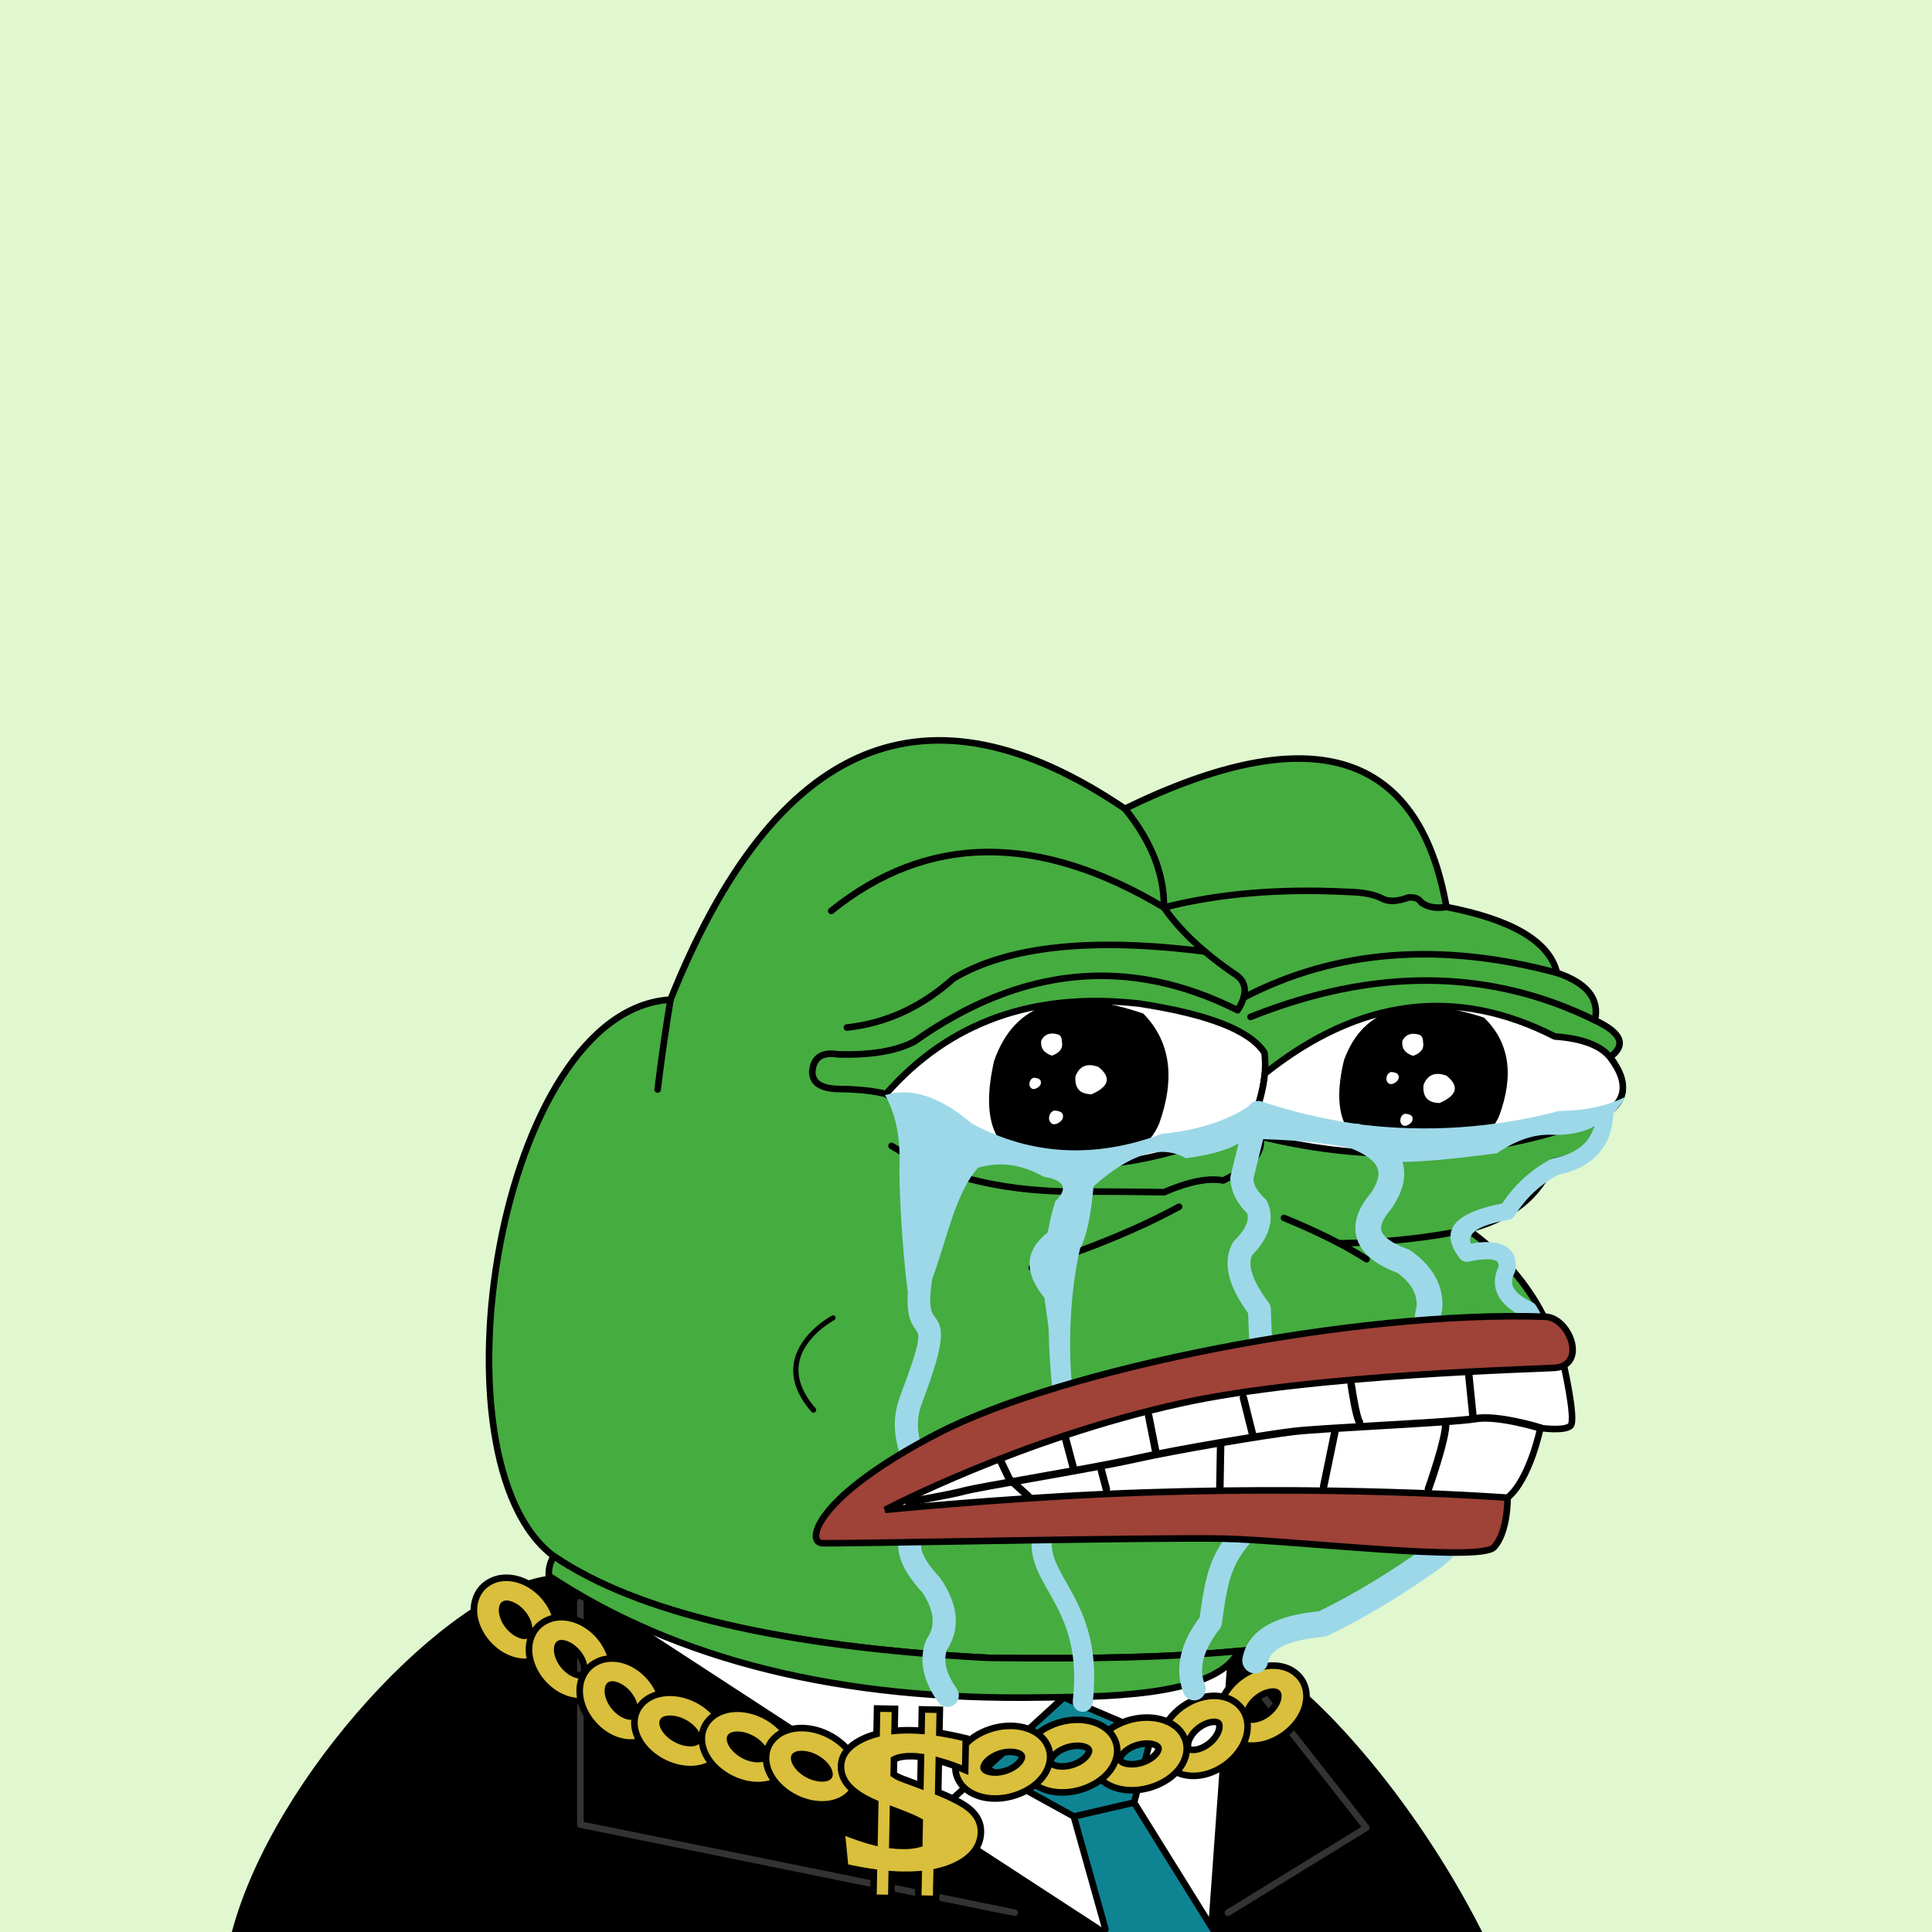
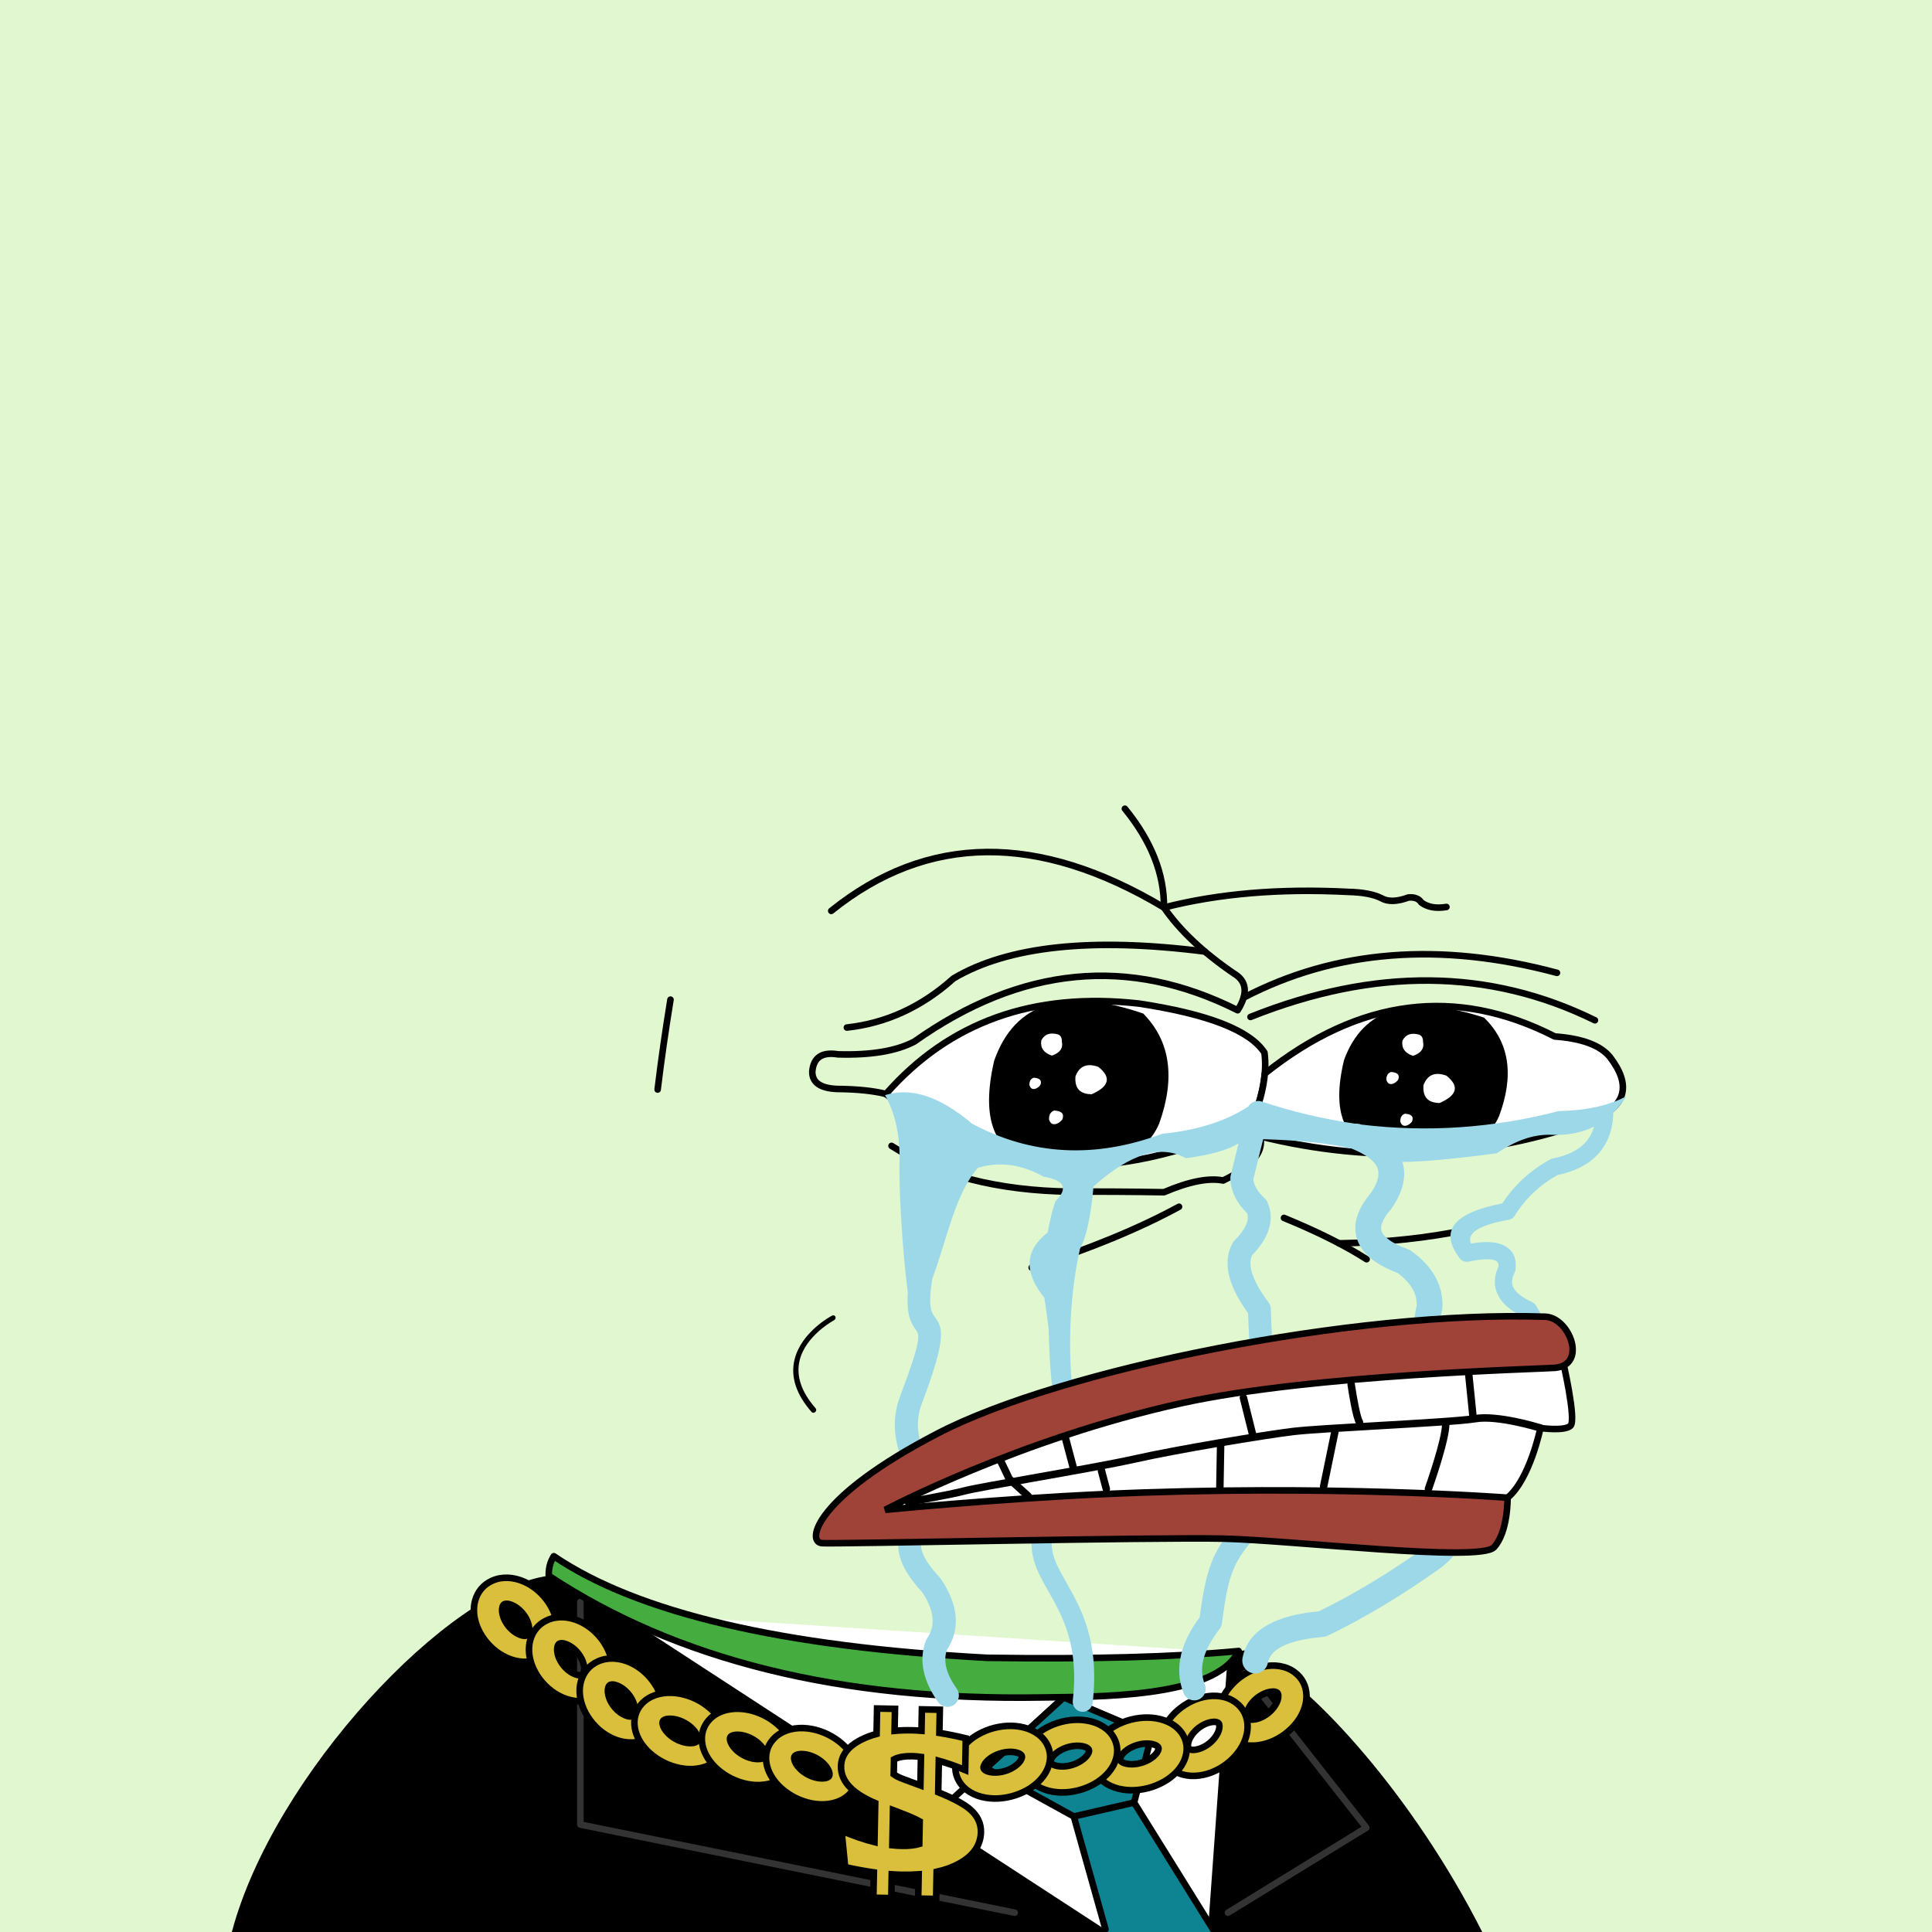
<svg xmlns="http://www.w3.org/2000/svg" viewBox="0 0 2500 2500">
  <g>
    <path style="fill-rule:evenodd;clip-rule:evenodd;fill:#e0f7d0;" d="M0 0h25e2v25e2H0z" />
    <path style="fill-rule:evenodd;clip-rule:evenodd;" d="M1634.754 2148.807c1.927 5.057.0.0-5.78-15.17l-26.192 2.763.003.001c-29.47 61.966-189.929 58.995-254.948 60.108-259.599 4.447-472.17-48.054-637.709-157.502C580.824 2055.622 354.002 2296.891 3e2 25e2h1618C1826.858 2320.131 1699.317 2185.588 1634.754 2148.807z" />
    <path style="fill-rule:evenodd;clip-rule:evenodd;fill:#FFFFFF;" d="M801 2087l634 413h23 63 42l26-362z" />
    <path style="fill-rule:evenodd;clip-rule:evenodd;fill:none;stroke:#333333;stroke-width:8.504;stroke-linecap:round;stroke-linejoin:round;stroke-miterlimit:2.613;" d="M751 2073v288l562 114" />
    <path style="fill-rule:evenodd;clip-rule:evenodd;fill:none;stroke:#333333;stroke-width:8.504;stroke-linecap:round;stroke-linejoin:round;stroke-miterlimit:2.613;" d="M1611 2165l157 2e2-179 110" />
    <path style="fill-rule:evenodd;clip-rule:evenodd;fill:none;stroke:#333333;stroke-width:8.504;stroke-linecap:round;stroke-linejoin:round;stroke-miterlimit:2.613;" d="M1131.5 2332.5" />
    <path style="fill-rule:evenodd;clip-rule:evenodd;fill:none;stroke:#000000;stroke-width:8.504;stroke-linecap:round;stroke-linejoin:round;stroke-miterlimit:2.613;" d="M1626.5 2302.5 1376.084 2196.77 1194.5 2362.5" />
    <path style="fill-rule:evenodd;clip-rule:evenodd;fill:#0e8493;" d="M1276.128 2287.998 1389.5 2350.5 1432 25e2h139l-103.5-167.5L1490.313 2244.999 1376.5 2196.5z" />
    <path style="fill-rule:evenodd;clip-rule:evenodd;fill:#0e8493;stroke:#000000;stroke-width:8.504;stroke-linecap:round;stroke-linejoin:round;stroke-miterlimit:2.613;" d="M1389.5 2350.5l78-18z" />
    <path style="fill-rule:evenodd;clip-rule:evenodd;fill:none;stroke:#000000;stroke-width:8.504;stroke-linecap:round;stroke-linejoin:round;stroke-miterlimit:2.613;" d="M1430.5 2496.5l-41-146L1276.128 2287.998 1376.5 2196.5 1490.313 2244.999 1467.5 2332.5l102 164" />
    <path style="fill-rule:evenodd;clip-rule:evenodd;fill:#D9BF3C;stroke:#000000;stroke-width:8.504;stroke-miterlimit:2.613;" d="M641.65 2043.613c13.451-4.146 28.489-1.661 41.923 5.711 11.823 6.487 22.671 17.001 29.74 29.999 1.773 3.262 3.209 6.432 4.316 9.477 4.09 11.252 4.635 22.464 1.985 32.073-3.104 11.25-10.399 20.358-21.487 25.487-1.807.837-3.577 1.526-5.3 2.057-13.454 4.147-28.49 1.661-41.925-5.71-11.822-6.488-22.67-17.002-29.739-30-1.774-3.262-3.209-6.432-4.317-9.477-4.089-11.252-4.634-22.463-1.984-32.072 3.104-11.251 10.398-20.358 21.486-25.488C638.156 2044.833 639.927 2044.143 641.65 2043.613v0zM665.059 2078.245c-4.511-2.476-8.805-3.543-11.811-2.617-.322.099-.511.162-.563.186-1.125.52-1.98 1.858-2.49 3.708-.962 3.49-.589 8.043 1.241 13.081.648 1.781 1.409 3.489 2.279 5.091 3.861 7.1 9.581 12.73 15.702 16.09 4.512 2.476 8.807 3.543 11.811 2.617.323-.098.511-.161.564-.186 1.126-.521 1.98-1.859 2.49-3.708.962-3.49.588-8.043-1.242-13.081-.647-1.781-1.408-3.488-2.278-5.091C676.901 2087.235 671.182 2081.605 665.059 2078.245z" />
    <path style="fill-rule:evenodd;clip-rule:evenodd;fill:#D9BF3C;stroke:#000000;stroke-width:8.504;stroke-miterlimit:2.613;" d="M712.919 2094.626c13.451-4.146 28.489-1.66 41.924 5.711 11.822 6.487 22.67 17.001 29.739 29.999 1.774 3.262 3.209 6.432 4.316 9.477 4.089 11.251 4.635 22.464 1.985 32.072-3.104 11.251-10.398 20.358-21.487 25.487-1.807.837-3.577 1.526-5.3 2.057-13.453 4.146-28.49 1.66-41.925-5.711-11.822-6.488-22.67-17.001-29.739-30-1.774-3.263-3.209-6.432-4.317-9.477-4.089-11.252-4.635-22.463-1.984-32.073 3.104-11.251 10.398-20.358 21.487-25.488C709.425 2095.847 711.195 2095.158 712.919 2094.626v0zM736.328 2129.26c-4.511-2.475-8.805-3.543-11.811-2.617-.322.099-.51.161-.563.186-1.125.52-1.98 1.858-2.49 3.708-.962 3.49-.589 8.043 1.241 13.081.648 1.781 1.409 3.489 2.279 5.091 3.861 7.1 9.58 12.73 15.703 16.09 4.511 2.475 8.806 3.543 11.811 2.618.322-.099.51-.163.563-.186 1.126-.521 1.981-1.86 2.49-3.708.962-3.49.588-8.044-1.242-13.081-.647-1.781-1.408-3.488-2.278-5.09C748.17 2138.249 742.45 2132.618 736.328 2129.26z" />
    <path style="fill-rule:evenodd;clip-rule:evenodd;fill:#D9BF3C;stroke:#000000;stroke-width:8.504;stroke-miterlimit:2.613;" d="M778.519 2148.058c13.452-4.146 28.489-1.661 41.924 5.711 11.823 6.487 22.671 17.001 29.74 29.999 1.773 3.262 3.208 6.432 4.316 9.477 4.089 11.251 4.635 22.463 1.985 32.072-3.104 11.25-10.399 20.358-21.487 25.487-1.807.837-3.577 1.526-5.301 2.057-13.452 4.146-28.489 1.66-41.924-5.711-11.822-6.488-22.67-17.001-29.739-29.999-1.774-3.263-3.21-6.432-4.317-9.477-4.089-11.252-4.635-22.463-1.984-32.073 3.104-11.251 10.398-20.358 21.486-25.488C775.024 2149.279 776.795 2148.59 778.519 2148.058v0zM801.928 2182.692c-4.511-2.475-8.805-3.543-11.811-2.617-.322.099-.51.161-.563.186-1.126.52-1.98 1.858-2.49 3.708-.962 3.49-.589 8.043 1.241 13.081.648 1.781 1.409 3.489 2.278 5.091 3.861 7.1 9.581 12.73 15.703 16.09 4.511 2.475 8.806 3.543 11.811 2.618.323-.099.511-.162.564-.186 1.125-.521 1.98-1.86 2.49-3.708.962-3.49.588-8.044-1.242-13.081-.647-1.781-1.408-3.488-2.279-5.09C813.77 2191.681 808.05 2186.05 801.928 2182.692z" />
    <path style="fill-rule:evenodd;clip-rule:evenodd;fill:#D9BF3C;stroke:#000000;stroke-width:8.504;stroke-miterlimit:2.613;" d="M834.214 2201.089c10.544-8.754 25.393-11.998 40.873-10.163 13.622 1.615 28.084 7.287 40.15 16.632 3.028 2.346 5.706 4.73 8.029 7.12 8.585 8.836 13.905 18.937 15.608 28.739 1.994 11.478-.775 22.528-8.731 31.316-1.297 1.433-2.622 2.717-3.974 3.839-10.545 8.754-25.393 11.998-40.873 10.163-13.622-1.615-28.084-7.288-40.15-16.632-3.028-2.346-5.706-4.73-8.029-7.121-8.585-8.835-13.905-18.935-15.608-28.738-1.993-11.479.775-22.528 8.731-31.318C831.537 2203.495 832.863 2202.211 834.214 2201.089v0zM870.557 2224.306c-5.199-.617-9.593-.019-11.949 1.937-.253.209-.398.336-.436.378-.807.892-1.015 2.436-.688 4.323.619 3.56 2.919 7.606 6.763 11.562 1.359 1.399 2.79 2.688 4.276 3.84 6.59 5.104 14.253 8.176 21.307 9.011 5.198.616 9.593.019 11.949-1.937.254-.21.398-.336.436-.378.807-.892 1.015-2.437.687-4.322-.618-3.56-2.919-7.607-6.762-11.563-1.359-1.398-2.79-2.687-4.276-3.84C885.272 2228.212 877.61 2225.141 870.557 2224.306z" />
    <path style="fill-rule:evenodd;clip-rule:evenodd;fill:#D9BF3C;stroke:#000000;stroke-width:8.504;stroke-miterlimit:2.613;" d="M921.456 2221.763c10.544-8.754 25.392-11.998 40.873-10.163 13.622 1.615 28.084 7.287 40.149 16.631 3.028 2.346 5.706 4.73 8.03 7.121 8.585 8.835 13.905 18.936 15.608 28.739 1.993 11.478-.776 22.528-8.732 31.317-1.296 1.433-2.622 2.717-3.974 3.839-10.544 8.754-25.392 11.998-40.872 10.163-13.623-1.615-28.085-7.288-40.15-16.632-3.028-2.346-5.706-4.73-8.029-7.121-8.585-8.835-13.905-18.936-15.608-28.739-1.993-11.478.775-22.527 8.732-31.317C918.778 2224.169 920.104 2222.885 921.456 2221.763v0zM957.797 2244.979c-5.198-.616-9.592-.019-11.948 1.937-.253.209-.398.336-.436.378-.807.892-1.015 2.436-.688 4.322.619 3.561 2.919 7.606 6.762 11.563 1.36 1.399 2.791 2.688 4.277 3.84 6.59 5.104 14.253 8.176 21.307 9.011 5.198.617 9.593.019 11.949-1.937.254-.21.398-.336.436-.378.808-.892 1.016-2.437.688-4.322-.619-3.561-2.919-7.607-6.762-11.563-1.359-1.398-2.79-2.688-4.277-3.84C972.513 2248.886 964.851 2245.815 957.797 2244.979z" />
    <path style="fill-rule:evenodd;clip-rule:evenodd;fill:#D9BF3C;stroke:#000000;stroke-width:8.504;stroke-miterlimit:2.613;" d="M1004.542 2246.743c10.544-8.755 25.392-11.998 40.872-10.164 13.623 1.615 28.084 7.287 40.15 16.631 3.028 2.346 5.706 4.731 8.03 7.121 8.585 8.835 13.904 18.936 15.608 28.738 1.993 11.479-.776 22.528-8.731 31.317-1.297 1.434-2.622 2.717-3.973 3.838-10.545 8.755-25.392 11.998-40.872 10.164-13.623-1.615-28.085-7.288-40.15-16.632-3.028-2.346-5.706-4.73-8.03-7.121-8.585-8.835-13.905-18.936-15.608-28.738-1.993-11.478.775-22.528 8.732-31.317C1001.864 2249.148 1003.19 2247.864 1004.542 2246.743v0zM1040.883 2269.958c-5.198-.616-9.592-.019-11.949 1.938-.253.209-.398.336-.436.378-.807.892-1.016 2.436-.688 4.323.619 3.56 2.918 7.606 6.762 11.563 1.359 1.399 2.791 2.688 4.277 3.84 6.59 5.104 14.252 8.176 21.307 9.011 5.198.616 9.593.018 11.949-1.937.253-.21.398-.336.436-.378.808-.893 1.016-2.437.688-4.322-.619-3.561-2.919-7.607-6.762-11.563-1.36-1.399-2.791-2.688-4.277-3.84C1055.599 2273.865 1047.937 2270.795 1040.883 2269.958z" />
    <path style="fill-rule:evenodd;clip-rule:evenodd;fill:#D9BF3C;stroke:#000000;stroke-width:8.504;stroke-miterlimit:2.613;" d="M1670.622 2160.939c-12.207-6.728-27.465-7.292-42.262-2.761-13.021 3.987-26 12.103-35.849 23.399-2.471 2.835-4.59 5.647-6.362 8.403-6.542 10.181-9.611 21.03-9.196 30.947.488 11.612 5.556 21.964 15.231 29.182 1.577 1.178 3.151 2.203 4.715 3.065 12.208 6.729 27.465 7.292 42.261 2.762 13.021-3.988 26.001-12.104 35.85-23.398 2.471-2.836 4.59-5.647 6.361-8.403 6.542-10.182 9.612-21.03 9.196-30.947-.488-11.613-5.556-21.964-15.231-29.183C1673.76 2162.827 1672.186 2161.801 1670.622 2160.939v0zM1639.91 2190.126c4.969-1.521 9.407-1.711 12.134-.208.293.161.463.26.509.294.982.732 1.515 2.21 1.595 4.119.151 3.602-1.244 7.977-4.173 12.536-1.035 1.613-2.165 3.129-3.378 4.521-5.379 6.171-12.243 10.534-18.985 12.599-4.969 1.521-9.407 1.71-12.135.207-.293-.161-.462-.26-.508-.293-.983-.734-1.516-2.212-1.595-4.12-.15-3.602 1.245-7.977 4.173-12.536 1.036-1.612 2.165-3.128 3.378-4.521C1626.304 2196.554 1633.167 2192.19 1639.91 2190.126z" />
    <path style="fill-rule:evenodd;clip-rule:evenodd;fill:#D9BF3C;stroke:#000000;stroke-width:8.504;stroke-miterlimit:2.613;" d="M1594.427 2200.101c-12.207-6.728-27.465-7.291-42.262-2.761-13.021 3.987-26 12.103-35.849 23.398-2.471 2.835-4.59 5.647-6.362 8.402-6.542 10.182-9.611 21.03-9.195 30.947.488 11.613 5.556 21.964 15.231 29.183 1.577 1.178 3.151 2.203 4.715 3.064 12.208 6.729 27.465 7.292 42.262 2.762 13.021-3.987 26-12.103 35.849-23.398 2.471-2.835 4.591-5.647 6.362-8.402 6.541-10.182 9.611-21.03 9.196-30.948-.488-11.612-5.556-21.964-15.231-29.183C1597.565 2201.989 1595.991 2200.963 1594.427 2200.101v0zM1563.715 2229.288c4.969-1.522 9.406-1.71 12.134-.208.293.161.463.26.509.294.982.732 1.515 2.21 1.595 4.119.151 3.602-1.244 7.976-4.173 12.536-1.036 1.612-2.165 3.129-3.378 4.521-5.379 6.171-12.243 10.534-18.985 12.599-4.969 1.522-9.408 1.71-12.134.208-.294-.161-.463-.26-.509-.294-.983-.733-1.516-2.211-1.595-4.119-.151-3.602 1.245-7.977 4.173-12.536 1.035-1.612 2.165-3.129 3.378-4.521C1550.109 2235.716 1556.972 2231.352 1563.715 2229.288z" />
    <path style="fill-rule:evenodd;clip-rule:evenodd;fill:#D9BF3C;stroke:#000000;stroke-width:8.504;stroke-miterlimit:2.613;" d="M1528.002 2240.842c-8.324-10.653-22.1-16.778-37.643-18.065-13.678-1.132-29.093 1.533-42.998 8.264-3.489 1.69-6.646 3.487-9.458 5.361-10.388 6.926-17.872 15.738-21.755 24.979-4.544 10.821-4.338 22.17 1.448 32.341.943 1.659 1.947 3.177 3.014 4.542 8.324 10.653 22.1 16.777 37.643 18.065 13.678 1.132 29.093-1.533 42.998-8.264 3.489-1.69 6.646-3.488 9.458-5.36 10.388-6.926 17.872-15.738 21.754-24.979 4.544-10.821 4.339-22.169-1.448-32.341C1530.074 2243.726 1529.068 2242.207 1528.002 2240.842v0zM1487.235 2256.298c5.219.432 9.378 1.89 11.239 4.271.2.254.313.408.341.456.587 1.031.441 2.582-.306 4.361-1.41 3.355-4.573 6.852-9.224 9.953-1.644 1.096-3.334 2.072-5.048 2.902-7.595 3.677-15.778 5.153-22.86 4.566-5.219-.433-9.379-1.891-11.238-4.271-.2-.255-.313-.408-.341-.456-.588-1.033-.441-2.583.306-4.361 1.41-3.355 4.573-6.853 9.224-9.954 1.644-1.097 3.334-2.072 5.048-2.902C1471.97 2257.187 1480.152 2255.711 1487.235 2256.298z" />
    <path style="fill-rule:evenodd;clip-rule:evenodd;fill:#D9BF3C;stroke:#000000;stroke-width:8.504;stroke-miterlimit:2.613;" d="M1438.069 2243.685c-8.323-10.653-22.099-16.778-37.643-18.065-13.677-1.133-29.093 1.533-42.998 8.263-3.489 1.69-6.646 3.488-9.457 5.362-10.388 6.926-17.873 15.738-21.755 24.979-4.544 10.82-4.338 22.169 1.448 32.341.943 1.658 1.948 3.176 3.015 4.541 8.324 10.654 22.099 16.778 37.643 18.065 13.677 1.133 29.093-1.532 42.998-8.263 3.489-1.689 6.646-3.487 9.458-5.361 10.388-6.925 17.873-15.738 21.754-24.978 4.545-10.821 4.339-22.169-1.447-32.341C1440.141 2246.569 1439.136 2245.05 1438.069 2243.685v0zM1397.303 2259.141c5.22.432 9.378 1.89 11.239 4.271.2.254.313.407.341.456.587 1.031.442 2.582-.306 4.361-1.41 3.355-4.573 6.852-9.224 9.953-1.645 1.096-3.335 2.071-5.049 2.901-7.595 3.677-15.777 5.153-22.86 4.567-5.22-.433-9.379-1.891-11.239-4.271-.201-.255-.313-.408-.341-.457-.588-1.032-.442-2.583.306-4.36 1.41-3.355 4.573-6.853 9.224-9.954 1.645-1.097 3.335-2.071 5.049-2.901C1382.039 2260.031 1390.22 2258.554 1397.303 2259.141z" />
    <path style="fill-rule:evenodd;clip-rule:evenodd;fill:#D9BF3C;stroke:#000000;stroke-width:8.504;stroke-miterlimit:2.613;" d="M1351.225 2251.563c-8.324-10.653-22.1-16.778-37.643-18.065-13.678-1.133-29.094 1.533-42.998 8.263-3.49 1.69-6.647 3.488-9.458 5.361-10.388 6.926-17.873 15.738-21.754 24.979-4.544 10.82-4.338 22.169 1.447 32.341.943 1.658 1.948 3.176 3.015 4.541 8.324 10.654 22.1 16.778 37.643 18.065 13.677 1.133 29.093-1.532 42.998-8.263 3.489-1.69 6.646-3.488 9.458-5.362 10.388-6.926 17.872-15.738 21.754-24.978 4.544-10.821 4.338-22.169-1.448-32.341C1353.297 2254.446 1352.292 2252.928 1351.225 2251.563v0zM1310.459 2267.019c5.219.432 9.377 1.89 11.238 4.271.2.254.313.407.341.456.588 1.032.442 2.582-.306 4.36-1.411 3.356-4.573 6.852-9.224 9.954-1.645 1.096-3.334 2.071-5.048 2.901-7.595 3.677-15.778 5.153-22.861 4.566-5.219-.433-9.378-1.891-11.239-4.271-.201-.254-.313-.407-.341-.456-.588-1.032-.442-2.583.306-4.36 1.41-3.356 4.573-6.853 9.224-9.954 1.644-1.096 3.334-2.071 5.048-2.901C1295.193 2267.908 1303.376 2266.431 1310.459 2267.019z" />
    <path style="fill-rule:evenodd;clip-rule:evenodd;fill:#D9BF3C;stroke:#000000;stroke-width:8.504;stroke-miterlimit:2.613;" d="M1088.992 2369.131c16.598 6.813 30.783 11.628 42.553 14.564l.988-50.444c-13.866-5.975-24.414-12.488-31.609-19.516-8.656-8.394-12.85-17.816-12.646-28.227.277-14.13 8.931-25.531 25.96-34.249 6.062-3.116 12.747-5.638 20.051-7.57l.644-32.885 23.195.454-.557 28.448c6.963-.633 14.338-.874 22.123-.722 4.098.08 8.33.292 12.694.631l.542-27.676 23.202.454-.588 30.008c10.414 1.652 21.796 3.969 34.193 6.923l-.805 41.107c-11.907-4.974-23.256-8.974-34.093-12.002l-.797 40.709c20.112 8.157 34.009 15.673 41.728 22.551 9.247 8.282 13.763 17.918 13.546 28.989-.335 17.104-9.816 30.763-28.442 40.938-8.425 4.584-18.038 8.071-28.848 10.465l-.689 35.165-23.202-.454.615-31.379c-6.835.513-14.035.695-21.604.546-4.25-.083-8.653-.288-13.209-.613l-.603 30.764-23.195-.454.642-32.791c-11.34-1.593-23.776-3.877-37.151-6.818L1088.992 2369.131v0zM1154.669 2387.758c4.149.424 8.269.675 12.357.755 8.791.172 16.288-.634 22.49-2.401l.574-29.284c-5.582-3.04-12.694-6.218-21.341-9.527-3.956-1.524-7.004-2.74-9.144-3.568l-4.043-1.533L1154.669 2387.758v0zM1156.846 2276.636l-.379 19.341c3.066 2.235 7.246 4.298 12.576 6.238l21.957 8.155.724-36.952c-4.021-.56-7.747-.874-11.185-.941-9.34-.183-16.681.954-22.087 3.369C1157.887 2276.1 1157.353 2276.362 1156.846 2276.636z" />
-     <path style="fill-rule:evenodd;clip-rule:evenodd;fill:#45ac40;stroke:#000000;stroke-width:8.504;stroke-linecap:round;stroke-linejoin:round;stroke-miterlimit:2.613;" d="M867.603 1293.527c135.408-338.495 331.41-420.844 588.004-247.048 241.577-117.709 380.271-75.33 416.082 127.137 85.736 16.593 133.412 45.005 143.028 85.238 38.849 13.16 55.222 33.628 49.121 61.401 34.595 16.186 41.096 32.078 19.504 47.676 27.655 37.786 20.431 64.754-21.671 80.905 15.662 25.919-1.675 43.978-52.01 54.177-17.8 44.837-54.641 74.213-110.522 88.128 78.07 53.384 133.361 153.359 109.076 195.761-96.726 186.205-207.247 292.151-331.565 317.84-25.241 2.762-41.134 12.394-47.676 28.895-84.606 9.871-201.87 13.723-351.791 11.557-265.722-14.316-452.573-58.139-560.555-131.47C551.93 1890.923 644.393 1306.53 867.603 1293.527z" />
    <path style="fill-rule:evenodd;clip-rule:evenodd;fill:#45ac40;stroke:#000000;stroke-width:8.504;stroke-linecap:round;stroke-linejoin:round;stroke-miterlimit:2.613;" d="M1602.782 2136.4l.003.001c-29.47 61.966-189.929 58.995-254.948 60.108-259.599 4.447-472.17-48.054-637.709-157.502-.339-9.494 1.828-17.921 6.501-25.282 107.982 73.33 294.833 117.153 560.555 131.47C1412.208 2147.146 1520.737 2144.214 1602.782 2136.4z" />
    <path style="fill-rule:evenodd;clip-rule:evenodd;fill:none;stroke:#000000;stroke-width:8.504;stroke-linecap:round;stroke-linejoin:round;stroke-miterlimit:2.613;" d="M867.603 1293.527c-6.666 40.876-12.204 79.643-16.615 116.301" />
    <path style="fill-rule:evenodd;clip-rule:evenodd;fill:none;stroke:#000000;stroke-width:8.504;stroke-linecap:round;stroke-linejoin:round;stroke-miterlimit:2.613;" d="M1525.676 1561.525c-51.268 27.946-114.836 54.192-190.704 78.737" />
    <path style="fill-rule:evenodd;clip-rule:evenodd;fill:none;stroke:#000000;stroke-width:8.504;stroke-linecap:round;stroke-linejoin:round;stroke-miterlimit:2.613;" d="M1661.48 1575.972c43.172 17.706 78.809 35.524 106.91 53.455" />
    <path style="fill-rule:evenodd;clip-rule:evenodd;fill:none;stroke:#000000;stroke-width:8.504;stroke-linecap:round;stroke-linejoin:round;stroke-miterlimit:2.613;" d="M1899.139 1591.141c-51.724 10.804-107.176 16.714-166.355 17.731" />
    <path style="fill-rule:evenodd;clip-rule:evenodd;fill:none;stroke:#000000;stroke-width:8.504;stroke-linecap:round;stroke-linejoin:round;stroke-miterlimit:2.613;" d="M1153.659 1482.787c60.118 38.148 137.411 57.893 231.879 59.234 39.01-.234 79.221.007 120.635.722 32.19-13.808 57.713-18.865 76.571-15.17 48.169-23.217 60.691-48.499 37.562-75.848" />
    <path style="fill-rule:evenodd;clip-rule:evenodd;fill:none;stroke:#000000;stroke-width:8.504;stroke-linecap:round;stroke-linejoin:round;stroke-miterlimit:2.613;" d="M1455.607 1046.479c34.191 41.927 51.047 84.546 50.566 127.858-162.616-97.202-306.126-95.756-430.529 4.334" />
    <path style="fill-rule:evenodd;clip-rule:evenodd;fill:none;stroke:#000000;stroke-width:8.504;stroke-linecap:round;stroke-linejoin:round;stroke-miterlimit:2.613;" d="M1871.688 1173.615c-13.481 2.256-24.317.329-32.506-5.78-3.124-4.977-8.661-7.145-16.614-6.501-15.036 5.566-26.834 5.807-35.396.723-9.792-4.853-23.998-7.501-42.619-7.946-88.686-4.572-168.146 2.17-238.38 20.226 20.481 29.685 50.58 58.098 90.295 85.239 17.034 9.995 18.72 25.887 5.057 47.676-140.781-70.757-280.197-57.274-418.249 40.452-23.248 12.323-56.235 17.861-98.964 16.615-20.681-3.351-31.758 4.112-33.229 22.393-.159 13.995 10.436 21.459 31.784 22.394 26.147.214 47.337 2.38 63.568 6.501" />
    <path style="fill-rule:evenodd;clip-rule:evenodd;fill:none;stroke:#000000;stroke-width:8.504;stroke-linecap:round;stroke-linejoin:round;stroke-miterlimit:2.613;" d="M1559.124 1231.308c-146.388-18.638-254.816-7.048-325.282 34.77-40.94 36.795-86.93 57.984-137.972 63.568" />
    <path style="fill-rule:evenodd;clip-rule:evenodd;fill:none;stroke:#000000;stroke-width:8.504;stroke-linecap:round;stroke-linejoin:round;stroke-miterlimit:2.613;" d="M1609.225 1290.928c119.034-61.942 254.197-72.633 405.492-32.075" />
    <path style="fill-rule:evenodd;clip-rule:evenodd;fill:none;stroke:#000000;stroke-width:8.504;stroke-linecap:round;stroke-linejoin:round;stroke-miterlimit:2.613;" d="M1618.139 1315.921c160.721-64.233 309.287-62.788 445.699 4.334" />
    <path style="fill-rule:evenodd;clip-rule:evenodd;fill:#FFFFFF;stroke:#000000;stroke-width:8.504;stroke-linecap:round;stroke-linejoin:round;stroke-miterlimit:2.613;" d="M1620.306 1451.725c-183.453 85.64-341.41 73.601-473.87-36.118 81.906-93.234 190.983-132.241 327.231-117.023 89.674 13.565 143.851 34.754 162.532 63.568C1639.566 1387.294 1634.269 1417.151 1620.306 1451.725z" />
    <path style="fill-rule:evenodd;clip-rule:evenodd;fill:#FFFFFF;stroke:#000000;stroke-width:8.504;stroke-linecap:round;stroke-linejoin:round;stroke-miterlimit:2.613;" d="M1630.669 1470.517c-6.027-5.755-11.21-11.219-15.568-16.401 1.734-.795 3.466-1.58 5.204-2.392 9.248-22.898 14.693-43.727 16.338-62.487h.002c122.337-97.366 247.398-113.377 375.182-48.035 35.336 2.547 59.174 11.457 71.514 26.728 27.951 36.626 20.728 63.594-21.671 80.905C1921.202 1499.447 1777.535 1506.674 1630.669 1470.517z" />
    <path style="fill-rule:evenodd;clip-rule:evenodd;" d="M1500.022 1453.786c21.181-59.376 14.272-106.815-20.727-142.315-102.08-34.814-166.365-14.439-192.856 61.123-17.65 76.377.075 120.166 53.171 131.368C1427.013 1516.518 1480.484 1499.793 1500.022 1453.786z" />
    <path style="fill-rule:evenodd;clip-rule:evenodd;fill:#FFFFFF;" d="M1374.088 1347.926c.079-4.984-1.606-8.115-5.057-9.391-10.363-2.927-17.587-.278-21.671 7.947-1.294 9.487 3.281 15.989 13.725 19.504C1371.514 1362.377 1375.848 1356.357 1374.088 1347.926z" />
    <path style="fill-rule:evenodd;clip-rule:evenodd;fill:#FFFFFF;" d="M1340.264 1408.677c2.327-.95 4.301-2.468 5.92-4.554 2.398-5.922-.486-9.11-8.652-9.563-3.857 1.419-5.678 4.607-5.464 9.563C1333.442 1408.6 1336.174 1410.118 1340.264 1408.677z" />
    <path style="fill-rule:evenodd;clip-rule:evenodd;fill:#FFFFFF;" d="M1412.597 1415.936c22.864-10.049 25.753-21.848 8.668-35.396-14.656-5.277-24.529-1.183-29.618 12.281C1390.388 1408.17 1397.371 1415.875 1412.597 1415.936z" />
    <path style="fill-rule:evenodd;clip-rule:evenodd;" d="M1939.753 1444.386c19.888-53.244 13.401-95.783-19.462-127.616-95.852-31.218-156.214-12.948-181.089 54.81-16.573 68.488.07 107.755 49.927 117.799C1871.199 1500.638 1921.407 1485.641 1939.753 1444.386z" />
    <path style="fill-rule:evenodd;clip-rule:evenodd;fill:#FFFFFF;" d="M1841.422 1348.244c.079-4.984-1.605-8.115-5.057-9.391-10.363-2.927-17.587-.278-21.671 7.947-1.295 9.487 3.281 15.989 13.725 19.504C1838.848 1362.695 1843.182 1356.675 1841.422 1348.244z" />
    <path style="fill-rule:evenodd;clip-rule:evenodd;fill:#FFFFFF;" d="M1802.791 1402.251c2.49-1.016 4.602-2.641 6.335-4.873 2.566-6.337-.52-9.748-9.258-10.233-4.127 1.519-6.076 4.93-5.847 10.233C1795.491 1402.169 1798.415 1403.793 1802.791 1402.251z" />
    <path style="fill-rule:evenodd;clip-rule:evenodd;fill:#FFFFFF;" d="M1820.791 1456.251c2.49-1.016 4.602-2.641 6.335-4.873 2.566-6.337-.52-9.748-9.258-10.233-4.127 1.519-6.076 4.93-5.847 10.233C1813.491 1456.169 1816.415 1457.793 1820.791 1456.251z" />
    <path style="fill-rule:evenodd;clip-rule:evenodd;fill:#FFFFFF;" d="M1862.931 1427.255c22.864-10.049 25.753-21.848 8.668-35.396-14.656-5.277-24.529-1.183-29.617 12.281C1840.723 1419.489 1847.706 1427.194 1862.931 1427.255z" />
    <path style="fill-rule:evenodd;clip-rule:evenodd;fill:#FFFFFF;" d="M1367.421 1454.125c2.823-1.152 5.217-2.993 7.182-5.524 2.909-7.184-.59-11.051-10.496-11.601-4.679 1.722-6.888 5.589-6.629 11.601C1359.145 1454.032 1362.46 1455.873 1367.421 1454.125z" />
    <path style="fill-rule:evenodd;clip-rule:evenodd;fill:#9DD8E8;" d="M2104.337 1418.725c-23.319 12.108-52.393 18.426-87.222 18.953-84.764 22.054-170.021 27.886-255.77 17.499-2.516-1.014-5.131-1.351-7.659-1.124-41.67-6.077-82.349-15.705-122.011-28.978-2.131-.544-4.261-.559-6.291-.186.002-.013.005-.025.007-.038-.025.019-.051.036-.076.055-4.096.774-7.69 3.276-9.881 6.904-29.312 19.104-66.487 30.882-111.577 35.287-86.901 32.42-168.872 28.095-245.914-12.975-.001.001-.003.002-.004.003-41.632-35.342-79.192-47.676-112.677-36.987 12.928 22.817 19.205 51.046 18.832 84.689-1.415 27.908 3.266 116.109 10.636 170.567.003.0.006-.001.01-.001-1.994 30.949 4.752 40.471 10.49 48.534 4.573 6.427 7.855 11.038-20.125 84.763-15.638 41.203-2.798 72.349 8.866 100.636 9.928 24.078 18.729 45.424-2.678 67.65l-1.711 2.116c-8.133 12.289-9.478 26.319-4.033 42.082 4.469 12.942 13.743 27.013 27.815 42.208 15.535 23.339 17.646 43.214 6.33 59.621l-1.697 3.222c-4.746 12.64-5.63 25.851-2.65 39.628 2.803 12.956 9.001 26.17 18.589 39.638 4.751 6.691 13.999 8.244 20.655 3.47 6.656-4.774 8.201-14.069 3.45-20.76-7.3-10.255-11.909-19.803-13.821-28.639-1.618-7.479-1.299-14.614.953-21.4 17.902-27.389 15.243-58.203-7.985-92.438l-1.471-1.844c-11.714-12.518-19.137-23.307-22.263-32.361-2.09-6.049-2.009-11.086.24-15.108 33.456-35.705 21.29-65.227 7.581-98.478-9.499-23.037-19.958-48.401-8.479-78.642 33.637-88.627 26.494-98.665 16.539-112.653-3.946-5.545-8.699-12.271-3.099-48.62 19.58-52.617 29.718-110.408 59.273-143.91 28.047-8.396 56.337-4.558 84.872 11.516 27.205 4.548 32.277 15.162 15.215 31.844-3.802 11.341-7.095 24.79-9.878 40.348-29.737 23.183-31.184 51.355-4.341 84.513 1.842 11.686 3.699 25.078 5.565 40.169.127 6.148.294 11.995.497 17.535.231 6.316.496 12.152.793 17.505.509 9.172 1.095 17.447 1.755 24.826.715 7.979 1.535 15.481 2.46 22.496.083.64.213 1.263.382 1.867 2.284 11.486-1.502 15.803-5.151 19.961-4.386 4.996-8.681 9.889-10.75 18.565-4.203 17.629 1.43 28.239 7.627 39.906 6.668 12.556 14.323 26.968-3.076 63.156-2.217 4.612-2.357 4.896-2.527 5.242-5.184 10.588-9.982 20.385-12.413 32.149l-.011-.003c-6.199 30.094 5.89 51.416 20.602 77.368 17.507 30.881 39.326 69.369 31.036 140.574-.807 7.125 4.285 13.561 11.374 14.373 7.089.812 13.492-4.305 14.299-11.43 9.26-79.537-14.891-122.139-34.27-156.321-12.021-21.203-21.898-38.626-17.644-59.276l-.012-.002.011-.048c1.771-8.599 5.857-16.942 10.271-25.958 1.532-3.129 2.135-4.322 2.627-5.346 23.1-48.047 12.134-68.692 2.583-86.677-3.777-7.112-7.212-13.58-5.276-21.705.588-2.466 2.727-4.904 4.911-7.391 7.888-8.986 16.072-18.317 11.088-42.487-.887-6.742-1.665-13.834-2.33-21.268-3.177-58.006.717-111.741 11.683-161.206 8.195-14.819 14.04-41.708 17.535-80.668 47.511-42.547 87.384-54.708 119.618-36.486 31.687-4.261 54.331-10.677 68.042-19.222-.005.019-.009.037-.014.056-4.133 16.615-7.538 30.478-10.218 41.605-.445 1.857-.522 3.716-.279 5.5.548 8.414 2.87 16.463 6.963 24.143 3.578 6.71 8.519 13.15 14.821 19.316 1.108 3.938.905 8.098-.607 12.476-2.333 6.754-7.585 14.203-15.754 22.34-1.293 1.281-2.3 2.742-3.024 4.304-6.847 12.925-7.982 27.685-3.403 44.277 3.827 13.864 11.797 29.138 23.906 45.816.689 22.588 1.713 42.513 3.072 59.771 1.479 18.802 3.407 35.199 5.778 49.187.192 1.155.513 2.255.944 3.291l-.035.014c4.237 10.115 8.274 18.648 12.105 25.594 3.475 6.299 6.868 11.39 10.175 15.273 4.586 11.276 3.12 22.417-4.4 33.418-6.683 7.909-11.717 17.636-15.094 29.177-2.762 9.435-4.392 20.134-4.892 32.095-10.571 10.986-19.305 20.359-26.68 29.114-8.657 10.275-15.355 19.574-20.724 29.292-6.424 11.626-10.943 23.816-14.606 38.895-3.296 13.563-5.803 29.037-8.374 48.417-12.134 16.235-20.093 32.095-23.872 47.574-4.287 17.559-3.258 34.371 3.089 50.434 3.004 7.645 11.606 11.395 19.211 8.377 7.606-3.018 11.336-11.663 8.332-19.308-4.06-10.275-4.707-21.078-1.94-32.407 2.985-12.226 9.857-25.284 20.609-39.167 1.793-2.115 3.016-4.758 3.398-7.719 2.677-20.641 5.135-36.453 8.236-49.221 2.955-12.163 6.606-22.007 11.802-31.411 4.477-8.104 10.111-15.916 17.424-24.595 7.683-9.121 17.298-19.317 29.313-31.731l-.01-.01c2.555-2.646 4.141-6.247 4.169-10.226.114-11.583 1.406-21.591 3.873-30.021 2.225-7.601 5.429-13.82 9.609-18.647l-.002-.002c.32-.372.626-.763.914-1.173 14.899-21.196 17.108-43.056 6.627-65.577l-.007.004c-.673-1.454-1.595-2.824-2.764-4.043-2.112-2.197-4.626-5.936-7.537-11.212-3.076-5.576-6.439-12.674-10.087-21.291-2.011-12.322-3.706-27.234-5.083-44.736-1.465-18.62-2.524-39.441-3.176-62.453.023-3.169-.958-6.371-3.015-9.089-11.401-15.112-18.663-28.321-21.781-39.619-2.32-8.407-2.197-15.479.365-21.212 10.474-10.781 17.548-21.494 21.221-32.128 4.244-12.288 3.993-24.154-.749-35.598-.79-2.234-2.124-4.312-3.993-6.017-5.008-4.568-8.766-9.203-11.269-13.899-1.902-3.57-3.063-7.147-3.482-10.728 3.598-14.914 6.798-28.005 9.595-39.253.999-4.019 2.071-8.296 3.176-12.692 48.017 1.443 86.211 5.473 114.436 12.13 18.709 7.585 29.867 16.031 33.467 25.331 3.175 8.199.401 18.836-8.314 31.911-8.099 9.495-13.775 18.76-17.023 27.787-3.804 10.569-4.342 20.682-1.611 30.336 2.683 9.484 8.33 17.988 16.939 25.505 8.742 7.634 20.774 14.341 36.092 20.12 8.83 6.589 15.288 13.508 19.371 20.757 3.729 6.621 5.505 13.708 5.325 21.259-3.557 15.693-4.421 30.626-2.585 44.79 1.791 13.827 6.105 26.805 12.938 38.933.381 4.659.009 11.038-1.115 19.135-1.509 10.868-4.325 24.076-8.448 39.621-2.231 8.395 2.305 17.007 10.244 19.983 5.558 2.391 10.215 4.909 13.965 7.551 5.622 3.961 9.07 8.064 10.342 12.306 1.242 4.145.622 9.183-1.861 15.109-1.641 3.915-4.002 8.084-7.083 12.501-3.738 5.358-3.905 12.158-1.002 17.548l-.019.011c9.698 17.847 13.377 33.691 11.033 47.525-2.264 13.357-10.361 25.722-24.289 37.088-24.342 17.327-48.336 33.099-71.976 47.312-22.645 13.615-44.905 25.75-66.776 36.401-27.311 2.557-48.945 8.173-64.899 16.851-19.151 10.417-30.45 25.021-33.891 43.802-1.65 9.096 4.348 17.816 13.398 19.476 9.05 1.659 17.725-4.368 19.375-13.464 1.516-8.277 7.179-15.084 16.984-20.417 12.408-6.749 30.703-11.139 54.882-13.167v-.006c1.952-.162 3.906-.675 5.779-1.571 23.627-11.391 47.689-24.451 72.18-39.177 24.327-14.625 49.154-30.958 74.476-48.993l-.006-.009c.264-.188.525-.384.781-.59 20.803-16.786 33.055-36.093 36.753-57.916 3.2-18.881-.155-38.946-10.059-60.188 1.962-3.408 3.63-6.754 5.007-10.038 5.609-13.385 6.658-25.936 3.147-37.647-3.484-11.615-11.217-21.644-23.198-30.085-2.415-1.702-5-3.336-7.755-4.904 2.742-11.469 4.722-21.584 5.937-30.343 1.752-12.63 1.978-23.054.673-31.264-.273-2.305-1.03-4.59-2.307-6.702-5.446-8.978-8.836-18.606-10.166-28.875-1.38-10.649-.607-22.13 2.316-34.44h-.002c.224-.954.366-1.939.422-2.952.799-14.573-2.38-28.212-9.536-40.916-6.741-11.967-16.946-22.859-30.61-32.674-1.241-.911-2.63-1.665-4.148-2.218-12.453-4.53-21.738-9.466-27.848-14.801-3.618-3.159-5.855-6.249-6.707-9.263-.805-2.845-.531-6.147.82-9.9 1.904-5.289 5.742-11.274 11.511-17.947l-.009-.008c.411-.476.799-.979 1.162-1.512 14.651-21.541 19.226-41.424 13.751-59.65 26.502-.183 67.195-3.919 122.215-11.244 23.882-16.351 46.759-24.331 68.632-23.939 21.724 1.11 40.748-2.4 57.09-10.5-2.433 8.379-6.452 15.494-12.064 21.34-9.268 9.654-23.072 16.281-41.413 19.876-1.147.221-2.218.613-3.192 1.144l-.007-.014c-13.546 7.428-25.756 16.27-36.627 26.525-9.659 9.111-18.196 19.297-25.607 30.554-63.61 12.251-81.868 35.984-54.755 71.199 2.694 3.496 7.044 4.941 11.078 4.085l.003.012c16.612-3.562 28.221-4.064 34.823-1.505 2.91 1.129 4.288 3.709 4.137 7.739l-.268.572c-5.92 12.939-6.089 25.06-.509 36.356 5.069 10.26 14.918 19.197 29.541 26.804.858.446 1.69.87 2.496 1.271 6.808 11.36 10.851 23.422 12.127 36.182 1.395 13.947-.504 28.839-5.695 44.667-1.918 5.857 1.251 12.17 7.079 14.097 5.828 1.928 12.108-1.256 14.025-7.113 6.179-18.842 8.417-36.792 6.711-53.844-1.709-17.108-7.381-33.213-17.008-48.309-1.113-1.903-2.798-3.492-4.946-4.479-1.831-.846-3.365-1.592-4.611-2.24-10.302-5.359-16.925-11.017-19.866-16.971-2.429-4.916-2.151-10.637.831-17.157.221-.483.408-.882.559-1.195.722-1.253 1.213-2.669 1.403-4.196 2.076-16.52-3.927-27.511-18.011-32.972-9.393-3.642-22.616-3.997-39.663-1.067-5.562-13.783 10.818-24.077 49.149-30.878l-.003-.017c2.998-.53 5.767-2.291 7.496-5.095 6.997-11.301 15.206-21.395 24.622-30.278 9.039-8.527 19.271-15.99 30.695-22.391 22.158-4.617 39.296-13.235 51.406-25.85 12.756-13.289 19.718-30.606 20.884-51.95.048-.893-.038-1.758-.19-2.601C2093.591 1434.007 2099.271 1426.891 2104.337 1418.725z" />
    <g>
      <path d="M1076.551 1702.455c-1.624.862-39.698 21.274-48.393 56.738-5.438 22.199 1.961 45.033 22 67.885 1.159 1.335 3.302 1.371 4.772.072 1.467-1.299 1.704-3.435.53-4.772-18.628-21.249-25.604-42.163-20.711-62.165 7.854-32.162 44.151-51.677 44.518-51.865 1.723-.916 2.501-2.963 1.747-4.581C1080.264 1702.14 1078.269 1701.554 1076.551 1702.455z" />
    </g>
    <path style="fill:#FFFFFF;stroke:#000000;stroke-width:8.504;" d="M2021.965 1759.342c0 0 18.372 78.478 10.193 85.709-8.18 7.231-38.844 2.765-38.844 2.765s-13.533 66.201-42.51 90.199c-28.977 23.998-715.2 30.736-761.75 33.027-46.549 2.291-81.205 20.783-55.716-16.321 25.488-37.104 442.538-194.482 468.539-198.038C1627.879 1753.127 2021.965 1759.342 2021.965 1759.342z" />
    <path style="fill:#9F4238;stroke:#000000;stroke-width:8.504;" d="M1999.601 1703.822c-246.997-8.333-626.396 68.003-786.201 150.981-159.802 82.978-170.237 140.773-149.689 142.038 20.548 1.265 430.194-7.887 519.444-5.832 89.25 2.056 331.561 30.726 349.947 11.232s17.701-64.227 17.701-64.227-232.664-17.764-522.233-4.653c-141.321 6.401-283.141 20.385-283.141 20.385s172.704-91.615 383.197-137.98c170.762-37.612 470.015-44.356 484.089-45.821C2054.234 1765.624 2030.652 1704.868 1999.601 1703.822z" />
    <g>
      <g>
        <path d="M1908.161 1830.996c-15.843 2.71-72.54 5.998-127.367 9.174-46.129 2.674-89.707 5.198-107.162 7.275-37.64 4.476-151.132 23.371-205.493 35.585-29.045 6.531-84.483 16.361-133.394 25.038-41.738 7.4-77.778 13.793-87.628 16.414-20.517 5.464-72.124 14.222-72.643 14.311-2.629.448-4.396 2.937-3.953 5.563.445 2.626 2.937 4.396 5.563 3.953 2.137-.362 52.57-8.924 73.511-14.499 9.461-2.519 45.318-8.877 86.832-16.242 49.013-8.695 104.568-18.544 133.832-25.121 54.111-12.163 167.059-30.966 204.517-35.423 17.166-2.04 60.597-4.558 106.575-7.221 55.095-3.194 112.064-6.495 128.441-9.299 28.032-4.8 81.548 11.748 82.087 11.918 2.539.796 5.245-.624 6.041-3.168.796-2.539-.624-5.245-3.168-6.042C1992.469 1842.496 1938.487 1825.803 1908.161 1830.996z" />
      </g>
      <g>
        <path d="M1900.062 1773.686c-2.65.184-4.607 2.275-4.366 4.666l5.34 52.876c.24 2.386 2.588 4.173 5.243 3.989 2.65-.184 4.607-2.275 4.366-4.666l-5.34-52.876C1905.064 1775.288 1902.717 1773.502 1900.062 1773.686z" />
      </g>
      <g>
        <path d="M1747.723 1786.71c-2.637.382-4.465 2.832-4.083 5.469 1.032 7.123 6.438 43.068 11.489 50.746 1.464 2.225 4.458 2.843 6.683 1.378 2.225-1.464 2.842-4.458 1.378-6.683-2.579-3.92-7.111-26.89-9.998-46.827C1752.811 1788.157 1750.36 1786.329 1747.723 1786.71z" />
      </g>
      <g>
        <path d="M1870.673 1837.163c-2.663.058-4.777 2.264-4.72 4.931.424 19.529-21.885 82.204-22.11 82.834-.895 2.508.411 5.272 2.918 6.167 2.508.894 5.272-.411 6.167-2.919.943-2.646 23.131-64.995 22.676-86.294C1875.547 1839.221 1873.341 1837.106 1870.673 1837.163z" />
      </g>
      <g>
        <path d="M1607.822 1804.005c-2.588.641-4.159 3.264-3.513 5.847l12.406 49.75c.641 2.588 3.264 4.159 5.847 3.513 2.588-.641 4.159-3.264 3.513-5.847l-12.406-49.75C1613.027 1804.93 1610.405 1803.359 1607.822 1804.005z" />
      </g>
      <g>
-         <path d="M1485.435 1827.344c-2.615.519-4.313 3.058-3.793 5.669l9.838 49.592c.519 2.615 3.058 4.312 5.668 3.793 2.615-.519 4.312-3.058 3.793-5.668l-9.838-49.592C1490.584 1828.522 1488.045 1826.825 1485.435 1827.344z" />
-       </g>
+         </g>
      <g>
        <path d="M1722.771 1851.1l-14.702 71.285c-.539 2.611 1.137 5.161 3.748 5.699 2.61.539 5.161-1.137 5.699-3.748l14.702-71.285c.539-2.611-1.137-5.161-3.748-5.699C1725.859 1846.814 1723.309 1848.49 1722.771 1851.1z" />
      </g>
      <g>
        <path d="M1579.595 1863.924c-2.661-.048-4.861 2.072-4.909 4.738l-1.069 59.234c-.048 2.661 2.072 4.861 4.738 4.909 2.661.048 4.861-2.072 4.909-4.738l1.069-59.233C1584.381 1866.172 1582.261 1863.972 1579.595 1863.924z" />
      </g>
      <g>
        <path d="M1377.607 1856.886c-2.57.687-4.102 3.333-3.42 5.907l10.47 39.318c.687 2.57 3.333 4.102 5.908 3.42 2.57-.687 4.102-3.333 3.42-5.908l-10.47-39.318C1382.827 1857.736 1380.181 1856.204 1377.607 1856.886z" />
      </g>
      <g>
        <path d="M1424.036 1898.418c-2.57.687-4.102 3.333-3.42 5.908l6.282 23.591c.688 2.57 3.333 4.102 5.908 3.42 2.57-.687 4.102-3.333 3.42-5.908l-6.282-23.591C1429.256 1899.268 1426.611 1897.736 1424.036 1898.418z" />
      </g>
      <g>
        <path d="M1292.524 1885.527c-2.407 1.146-3.425 4.029-2.274 6.431l11.419 23.907c.272.565.648 1.077 1.111 1.498l24.42 22.129c1.975 1.789 5.025 1.639 6.818-.336.762-.844 1.174-1.886 1.239-2.94.087-1.415-.444-2.853-1.574-3.879.0.0-22.388-20.287-23.719-21.487-.758-1.598-11.009-23.051-11.009-23.051C1297.81 1885.394 1294.927 1884.376 1292.524 1885.527z" />
      </g>
    </g>
  </g>
</svg>